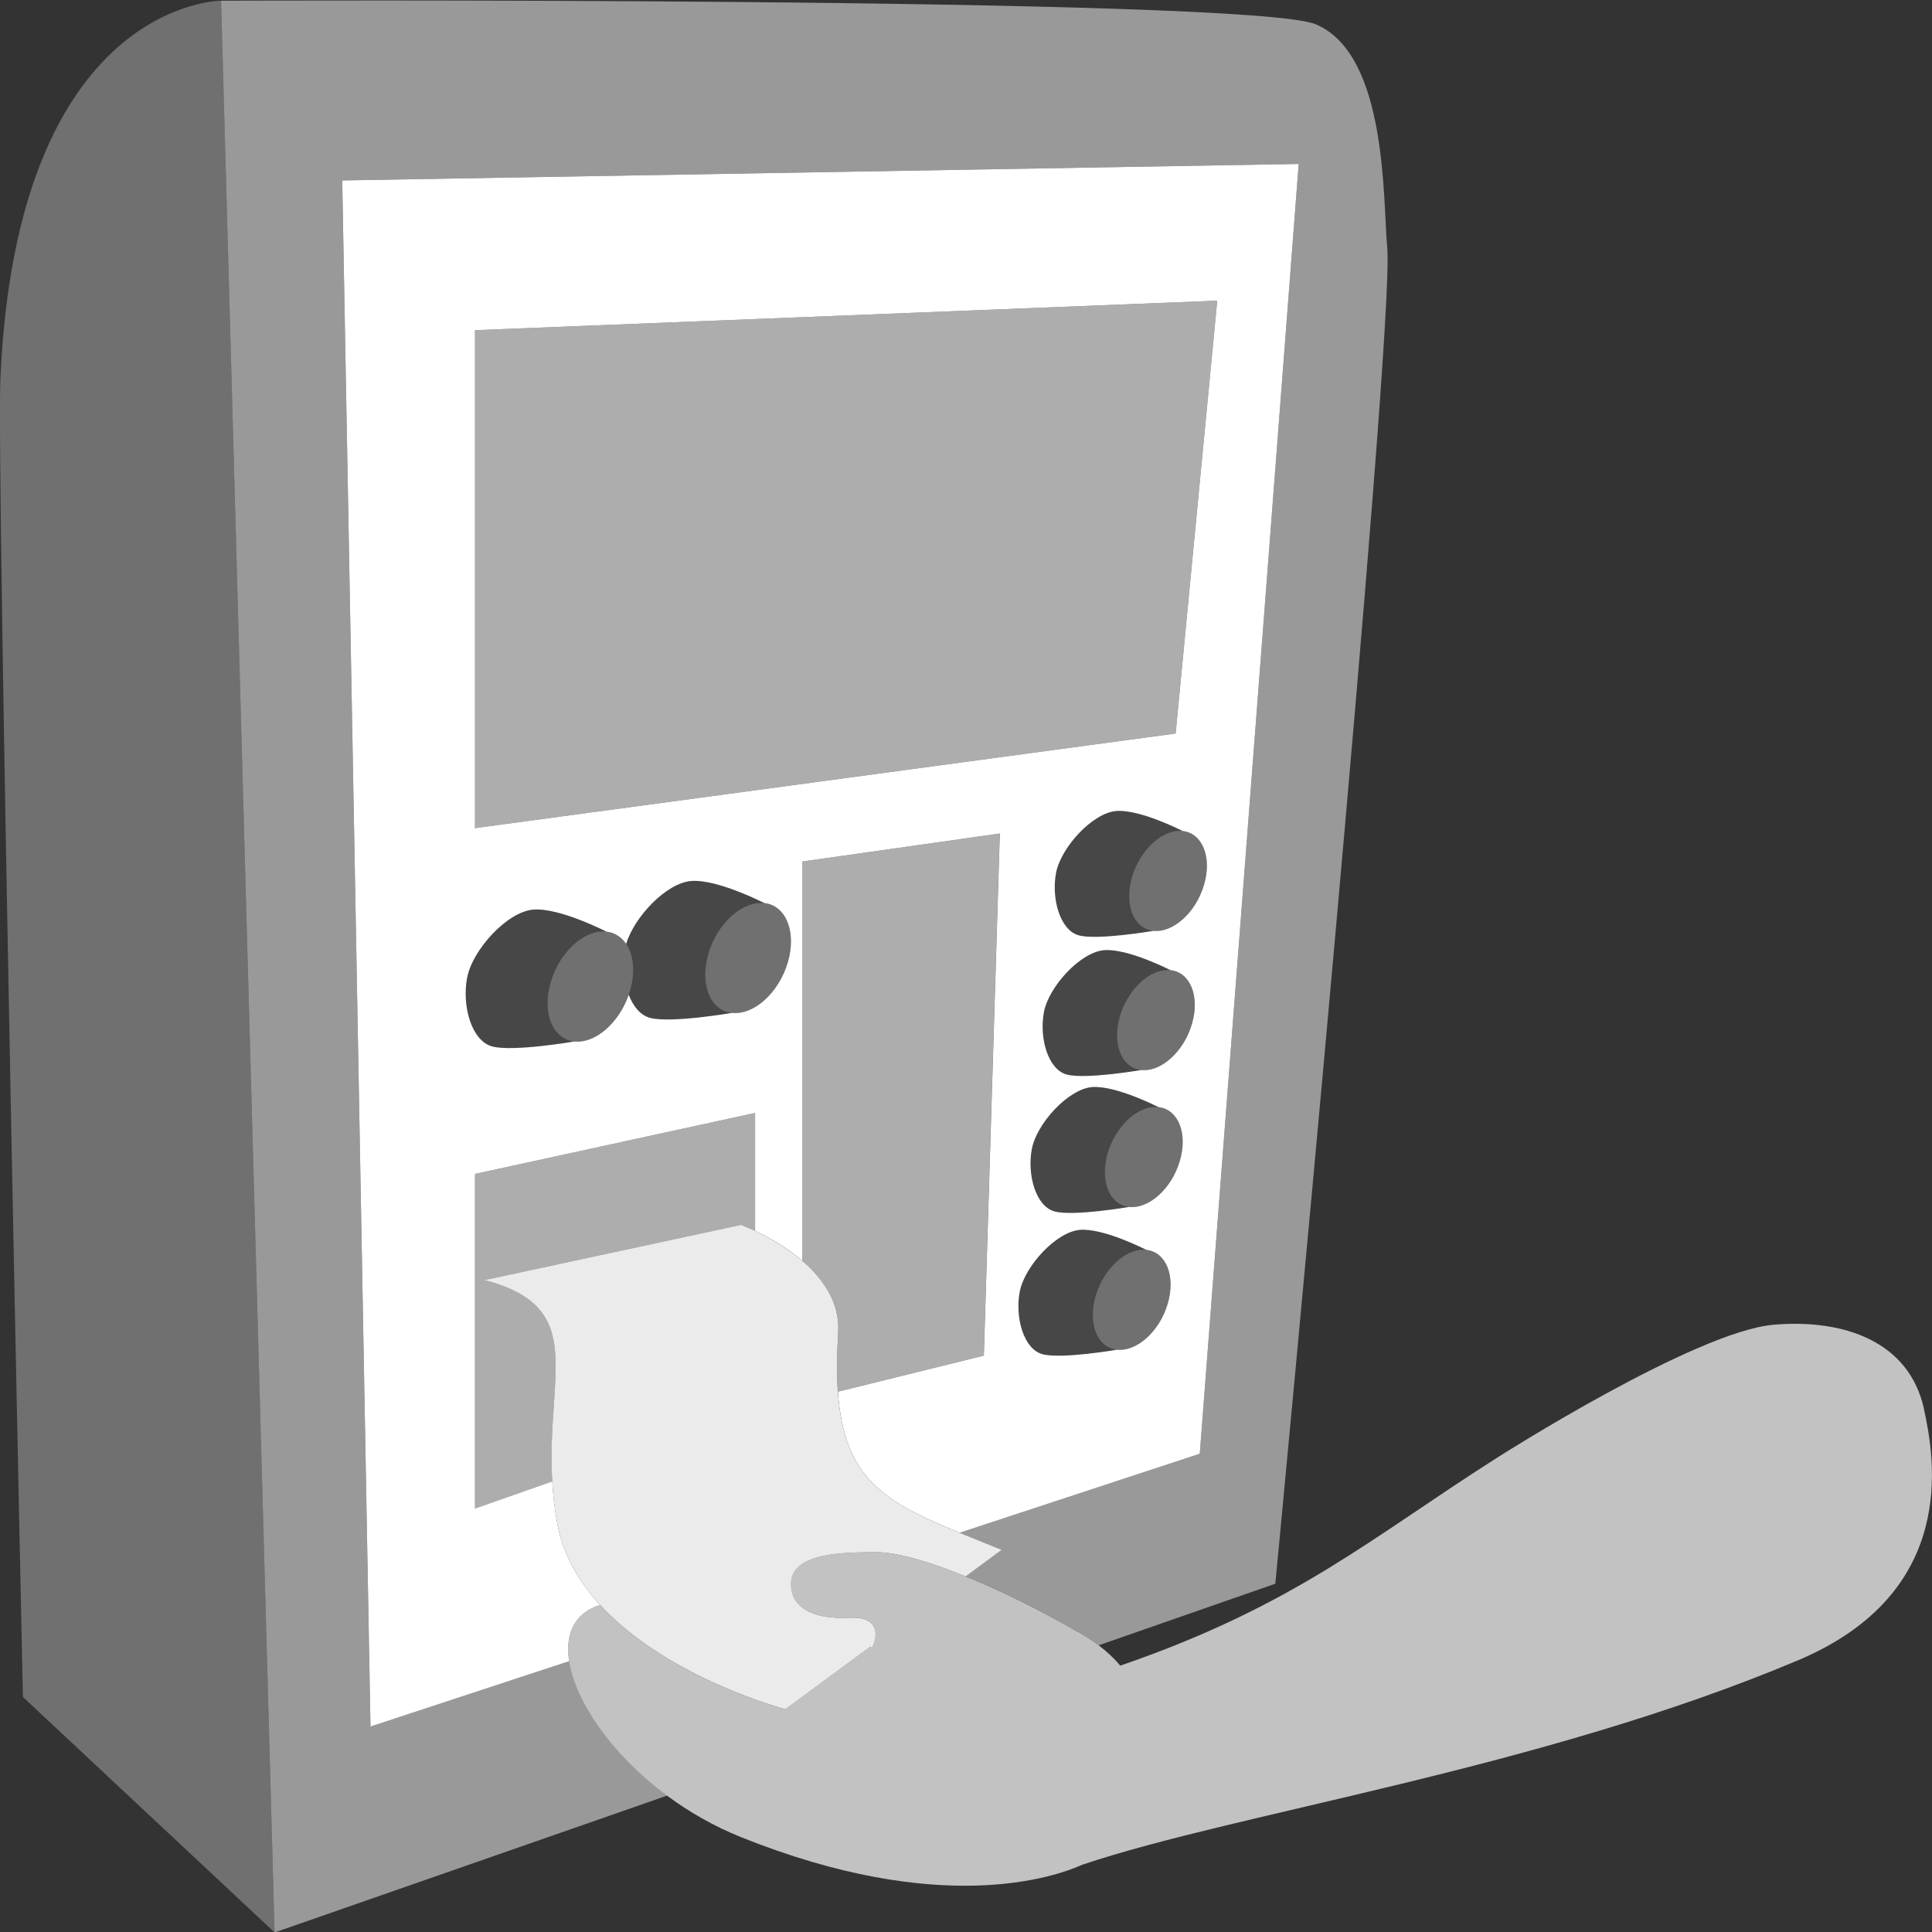
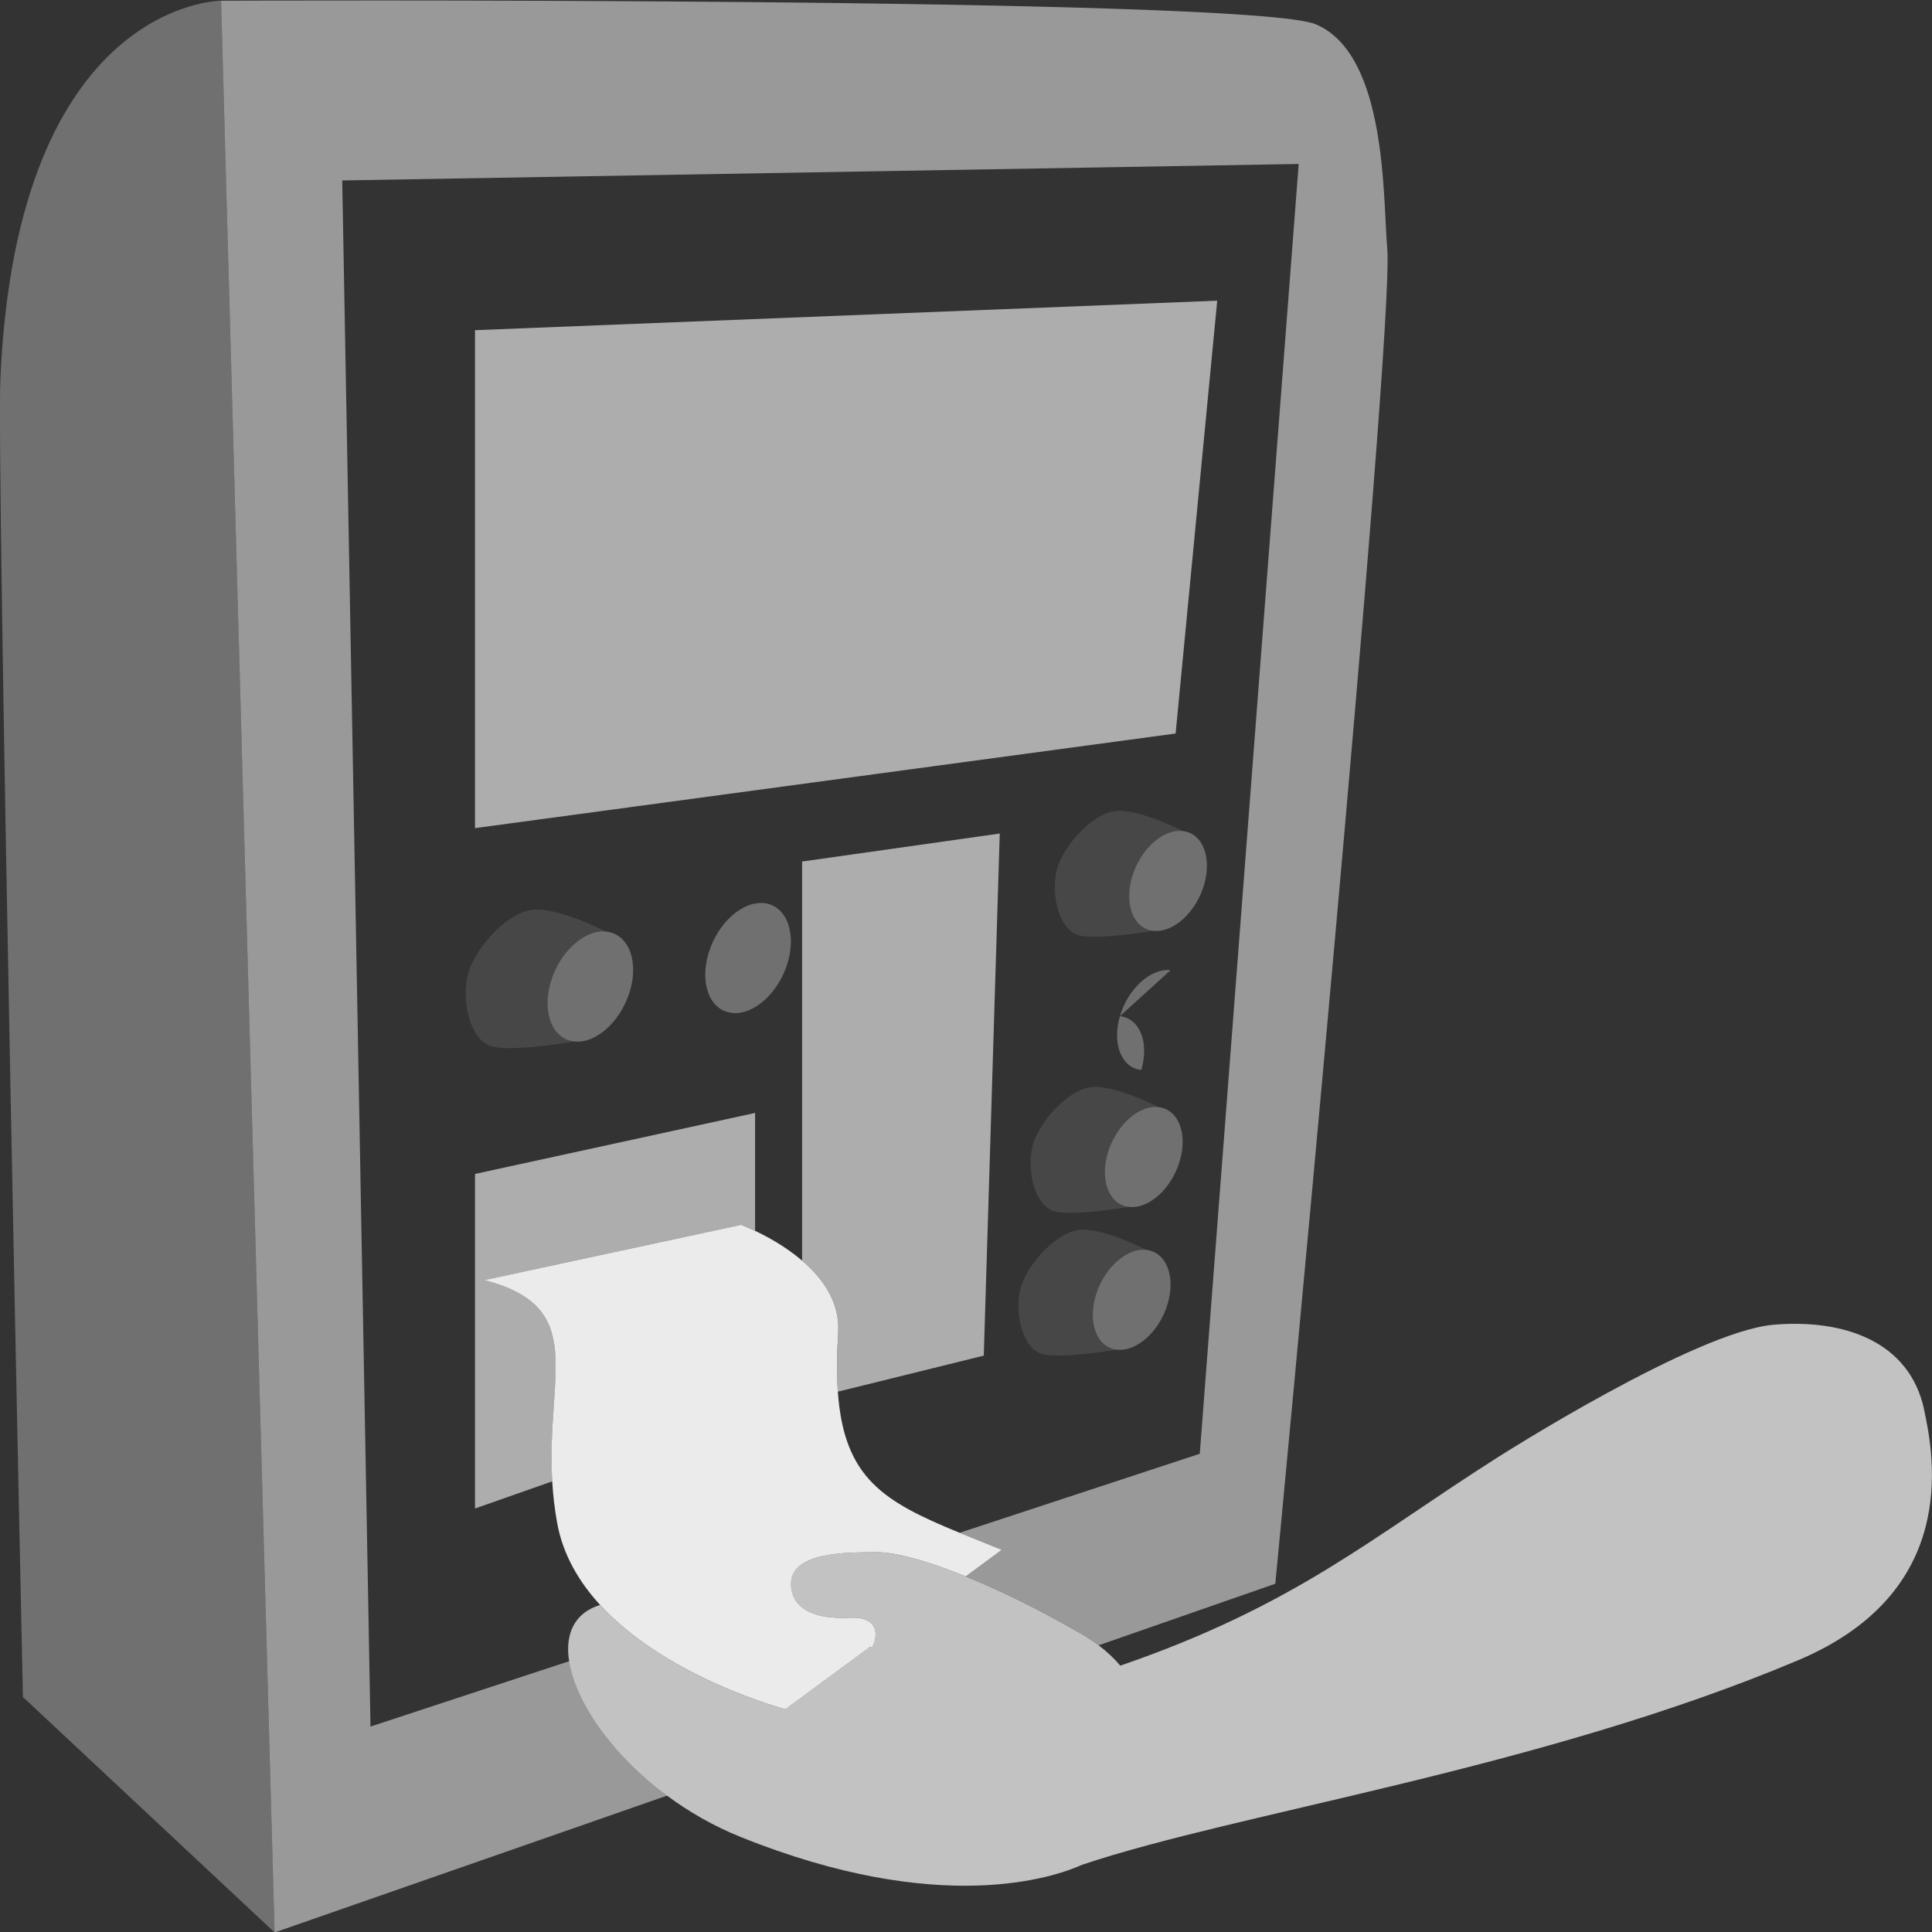
<svg xmlns="http://www.w3.org/2000/svg" viewBox="0 0 300 300">
  <rect x="0" y="0" width="300" height="300" fill="#333333" stroke="none" />
  <g fill="#fff">
    <path d="m 88.38 257.95 l -30.85 10.15 -4.39 -240.08 148.52 -2.56 -15.36 200.28 -37.29 12.27 c 2.02 .83 4.2 1.7 6.54 2.65 l -5.6 4.13 c 5.6 2.28 11.66 5.29 16.82 8.27 1.38 .73 2.66 1.53 3.83 2.42 l 27.43 -9.56 s 18.57 -194.13 17.38 -207.37 c -.69 -7.67 .03 -30.05 -11.08 -34.77 -10.19 -4.34 -170 -3.67 -170 -3.67 l 8.31 299.96 60.95 -21.25 c -8.59 -6.37 -14.23 -14.62 -15.21 -20.88 z" opacity=".5" />
    <path d="m 135.45 255.8 c .07 -.17 .14 -.33 .2 -.49 l -.63 .46 c .15 .01 .28 .02 .43 .03 z" />
-     <path d="m 85.76 230.02 l -12 4.22 v -51.95 l 43.49 -9.47 v 18.3 c 1.9 .9 4.76 2.44 7.31 4.63 v -61.97 l 30.69 -4.35 -2.48 81.07 -22.66 5.6 c .94 13.49 7.15 17.08 18.9 21.91 l 37.29 -12.27 15.36 -200.28 -148.52 2.56 4.39 240.08 30.85 -10.15 c -.66 -4.2 .77 -7.49 4.81 -8.73 -3.26 -3.56 -5.76 -7.76 -6.66 -12.66 -.42 -2.28 -.65 -4.46 -.78 -6.54 z m 95.56 -27.58 c -1.25 4.28 -4.78 7.47 -7.87 7.14 0 0 -8.64 1.49 -11.57 .7 -2.94 -.79 -4.28 -5.72 -3.54 -9.67 .73 -3.95 5.67 -9.36 9.38 -9.64 s 10.28 3.11 10.28 3.11 c 3.09 .34 4.58 4.08 3.32 8.36 z m 1.88 -22.17 c -1.25 4.28 -4.78 7.47 -7.87 7.14 0 0 -8.64 1.49 -11.57 .7 -2.94 -.79 -4.28 -5.72 -3.54 -9.67 .73 -3.95 5.67 -9.36 9.38 -9.64 3.71 -.27 10.28 3.11 10.28 3.11 3.09 .34 4.58 4.08 3.32 8.36 z m 1.88 -21.26 c -1.25 4.28 -4.78 7.47 -7.87 7.14 0 0 -8.64 1.49 -11.57 .7 s -4.28 -5.72 -3.54 -9.67 c .73 -3.95 5.67 -9.36 9.38 -9.64 3.71 -.27 10.28 3.11 10.28 3.11 3.09 .34 4.58 4.08 3.32 8.36 z m 1.88 -21.61 c -1.25 4.28 -4.78 7.47 -7.87 7.14 0 0 -8.64 1.49 -11.57 .7 s -4.28 -5.72 -3.54 -9.67 c .73 -3.95 5.67 -9.36 9.38 -9.64 3.71 -.27 10.28 3.11 10.28 3.11 3.09 .34 4.58 4.08 3.32 8.36 z m -113.2 -86.13 l 115.25 -4.58 -6.46 67.21 -108.79 14.69 z m -1.23 100.58 c .81 -4.35 6.24 -10.31 10.32 -10.61 s 11.32 3.43 11.32 3.43 c 1.3 .14 2.34 .84 3.06 1.9 1.28 -4.24 6.29 -9.49 10.12 -9.77 4.08 -.3 11.32 3.43 11.32 3.43 3.4 .37 5.04 4.49 3.66 9.2 s -5.26 8.23 -8.66 7.85 c 0 0 -9.51 1.64 -12.74 .77 -1.49 -.4 -2.61 -1.78 -3.3 -3.58 -1.53 4.4 -5.21 7.6 -8.46 7.25 0 0 -9.51 1.64 -12.74 .77 s -4.71 -6.3 -3.9 -10.65 z" />
    <path d="m 189.01 46.69 l -115.25 4.58 v 77.32 l 108.79 -14.69 z" opacity=".6" />
    <path d="m 73.76 182.29 v 51.95 l 12 -4.22 c -.98 -16.67 5.64 -27.02 -10.54 -31.25 l 39.87 -8.58 s .86 .31 2.16 .93 v -18.3 z" opacity=".6" />
    <path d="m 155.24 129.43 l -30.69 4.35 v 61.97 c 3.19 2.74 5.9 6.47 5.6 11.18 -.22 3.5 -.23 6.52 -.05 9.17 l 22.66 -5.6 z" opacity=".6" />
-     <path d="m 97.83 153.87 c -.06 .21 -.13 .41 -.2 .61 .69 1.79 1.8 3.17 3.3 3.58 3.23 .87 12.74 -.77 12.74 -.77 -3.4 -.37 -5.04 -4.49 -3.66 -9.2 s 5.26 -8.23 8.66 -7.85 c 0 0 -7.24 -3.73 -11.32 -3.43 -3.83 .28 -8.84 5.53 -10.12 9.77 1.15 1.72 1.45 4.39 .6 7.3 z" opacity=".1" />
    <path d="m 110 148.09 c -1.38 4.71 .26 8.83 3.66 9.2 s 7.28 -3.14 8.66 -7.85 -.26 -8.83 -3.66 -9.2 -7.28 3.14 -8.66 7.85 z" opacity=".3" />
    <path d="m .06 58.83 c -.62 14.23 3.5 204.68 3.5 204.68 l 39.08 36.56 -8.31 -299.96 s -31.72 0 -34.27 58.72 z" opacity=".3" />
    <path d="m 76.43 162.5 c 3.23 .87 12.74 -.77 12.74 -.77 -3.4 -.37 -5.04 -4.49 -3.66 -9.2 s 5.26 -8.23 8.66 -7.85 c 0 0 -7.24 -3.73 -11.32 -3.43 s -9.52 6.26 -10.32 10.61 .67 9.78 3.9 10.65 z" opacity=".1" />
    <path d="m 85.51 152.52 c -1.38 4.71 .26 8.83 3.66 9.2 3.25 .36 6.93 -2.85 8.46 -7.25 .07 -.2 .14 -.4 .2 -.61 .85 -2.91 .55 -5.59 -.6 -7.3 -.72 -1.06 -1.76 -1.76 -3.06 -1.9 -3.4 -.37 -7.28 3.14 -8.66 7.85 z" opacity=".3" />
    <path d="m 175.78 136.17 c 1.25 -4.28 4.78 -7.47 7.87 -7.14 0 0 -6.57 -3.39 -10.28 -3.11 -3.71 .27 -8.64 5.69 -9.38 9.64 -.73 3.95 .61 8.88 3.54 9.67 s 11.57 -.7 11.57 -.7 c -3.09 -.34 -4.58 -4.08 -3.32 -8.36 z" opacity=".1" />
    <path d="m 183.65 129.04 c -3.09 -.34 -6.61 2.86 -7.87 7.14 -1.25 4.28 .23 8.02 3.32 8.36 s 6.61 -2.86 7.87 -7.14 c 1.25 -4.28 -.23 -8.02 -3.32 -8.36 z" opacity=".3" />
-     <path d="m 173.9 157.78 c 1.25 -4.28 4.78 -7.47 7.87 -7.14 0 0 -6.57 -3.39 -10.28 -3.11 -3.71 .27 -8.65 5.69 -9.38 9.64 s .61 8.88 3.54 9.67 11.57 -.7 11.57 -.7 c -3.09 -.34 -4.58 -4.08 -3.32 -8.36 z" opacity=".1" />
-     <path d="m 181.77 150.65 c -3.09 -.34 -6.61 2.86 -7.87 7.14 -1.25 4.28 .23 8.02 3.32 8.36 s 6.61 -2.86 7.87 -7.14 c 1.25 -4.28 -.23 -8.02 -3.32 -8.36 z" opacity=".3" />
+     <path d="m 181.77 150.65 c -3.09 -.34 -6.61 2.86 -7.87 7.14 -1.25 4.28 .23 8.02 3.32 8.36 c 1.25 -4.28 -.23 -8.02 -3.32 -8.36 z" opacity=".3" />
    <path d="m 172.02 179.04 c 1.25 -4.28 4.78 -7.47 7.87 -7.14 0 0 -6.57 -3.39 -10.28 -3.11 -3.71 .27 -8.65 5.69 -9.38 9.64 s .61 8.88 3.54 9.67 c 2.94 .79 11.57 -.7 11.57 -.7 -3.09 -.34 -4.58 -4.08 -3.32 -8.36 z" opacity=".1" />
    <path d="m 179.88 171.91 c -3.09 -.34 -6.61 2.86 -7.87 7.14 -1.25 4.28 .23 8.02 3.32 8.36 s 6.61 -2.86 7.87 -7.14 c 1.25 -4.28 -.23 -8.02 -3.32 -8.36 z" opacity=".3" />
    <path d="m 170.13 201.21 c 1.25 -4.28 4.78 -7.47 7.87 -7.14 0 0 -6.57 -3.39 -10.28 -3.11 s -8.64 5.69 -9.38 9.64 c -.73 3.95 .61 8.88 3.54 9.67 2.94 .79 11.57 -.7 11.57 -.7 -3.09 -.34 -4.58 -4.08 -3.32 -8.36 z" opacity=".1" />
    <path d="m 178 194.08 c -3.09 -.34 -6.61 2.86 -7.87 7.14 -1.25 4.28 .23 8.02 3.32 8.36 s 6.61 -2.86 7.87 -7.14 c 1.25 -4.28 -.23 -8.02 -3.32 -8.36 z" opacity=".3" />
    <path d="m 298.75 218.75 c -2.29 -10.34 -12.23 -13.98 -23.31 -13.05 -12.19 1.02 -42.78 20.53 -42.78 20.53 -19.64 12.46 -31.43 23.03 -58.7 32.41 -.98 -1.16 -2.11 -2.21 -3.37 -3.16 -1.17 -.89 -2.45 -1.69 -3.83 -2.42 -5.16 -2.97 -11.21 -5.99 -16.82 -8.27 -5.63 -2.29 -10.8 -3.82 -14.07 -3.77 -3.96 .06 -12.79 -.16 -13.04 4.69 -.17 3.25 2.38 5.82 9.13 5.49 3.63 -.18 4.55 1.73 3.69 4.12 -.06 .16 -.12 .32 -.2 .49 -.14 -.01 -.28 -.02 -.43 -.03 l -13.08 9.63 s -18.34 -4.82 -28.76 -16.19 c -4.03 1.24 -5.47 4.54 -4.81 8.73 .98 6.26 6.61 14.51 15.21 20.88 3.39 2.51 7.23 4.73 11.44 6.42 30.96 12.46 48.78 6.22 53.02 4.31 24.15 -8.13 70.99 -14.81 111.16 -31.75 24.93 -10.51 21.26 -31.27 19.54 -39.06 z" opacity=".7" />
    <path d="m 149 238.01 c -11.74 -4.83 -17.95 -8.41 -18.9 -21.91 -.19 -2.65 -.17 -5.67 .05 -9.17 .3 -4.71 -2.41 -8.44 -5.6 -11.18 -2.55 -2.18 -5.4 -3.73 -7.31 -4.63 -1.3 -.61 -2.16 -.93 -2.16 -.93 l -39.87 8.58 c 16.18 4.23 9.56 14.57 10.54 31.25 .12 2.08 .36 4.26 .78 6.54 .9 4.9 3.4 9.1 6.66 12.66 10.42 11.37 28.76 16.19 28.76 16.19 l 13.08 -9.63 .63 -.46 c .86 -2.39 -.06 -4.29 -3.69 -4.12 -6.75 .33 -9.3 -2.24 -9.13 -5.49 .25 -4.85 9.08 -4.63 13.04 -4.69 3.28 -.05 8.44 1.48 14.07 3.77 l 5.6 -4.13 c -2.34 -.96 -4.52 -1.83 -6.54 -2.65 z" opacity=".9" />
  </g>
</svg>